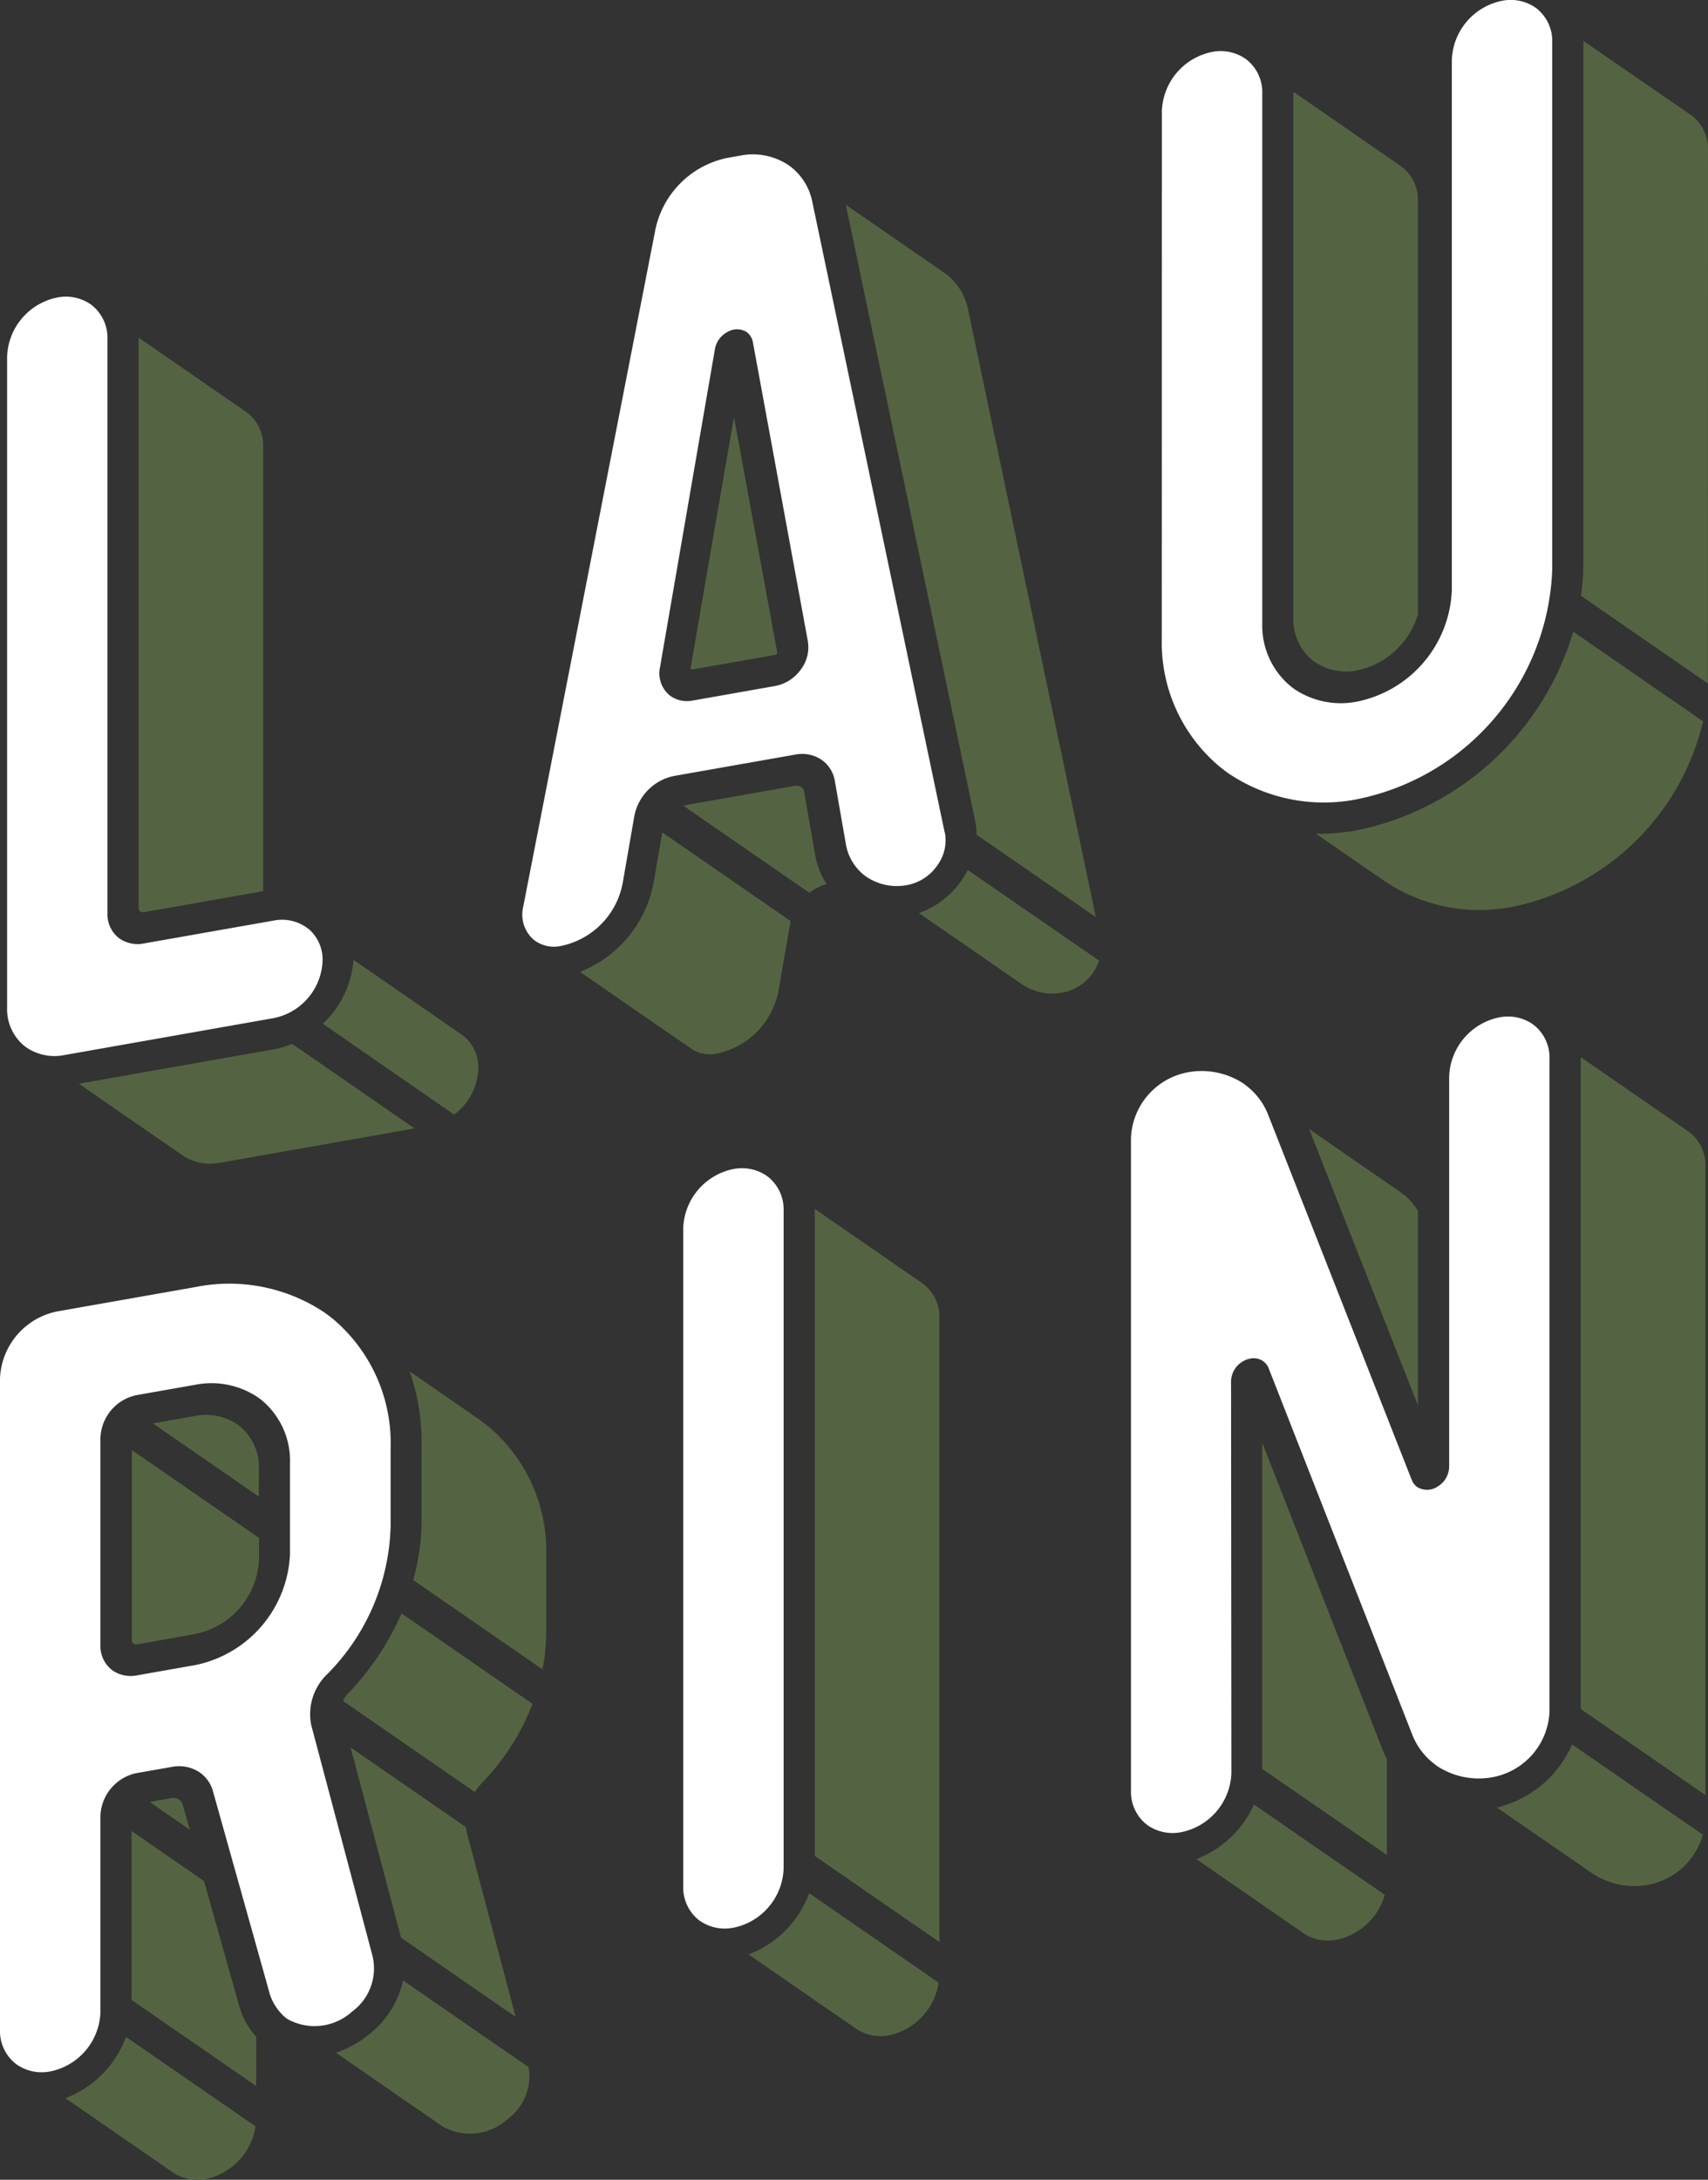
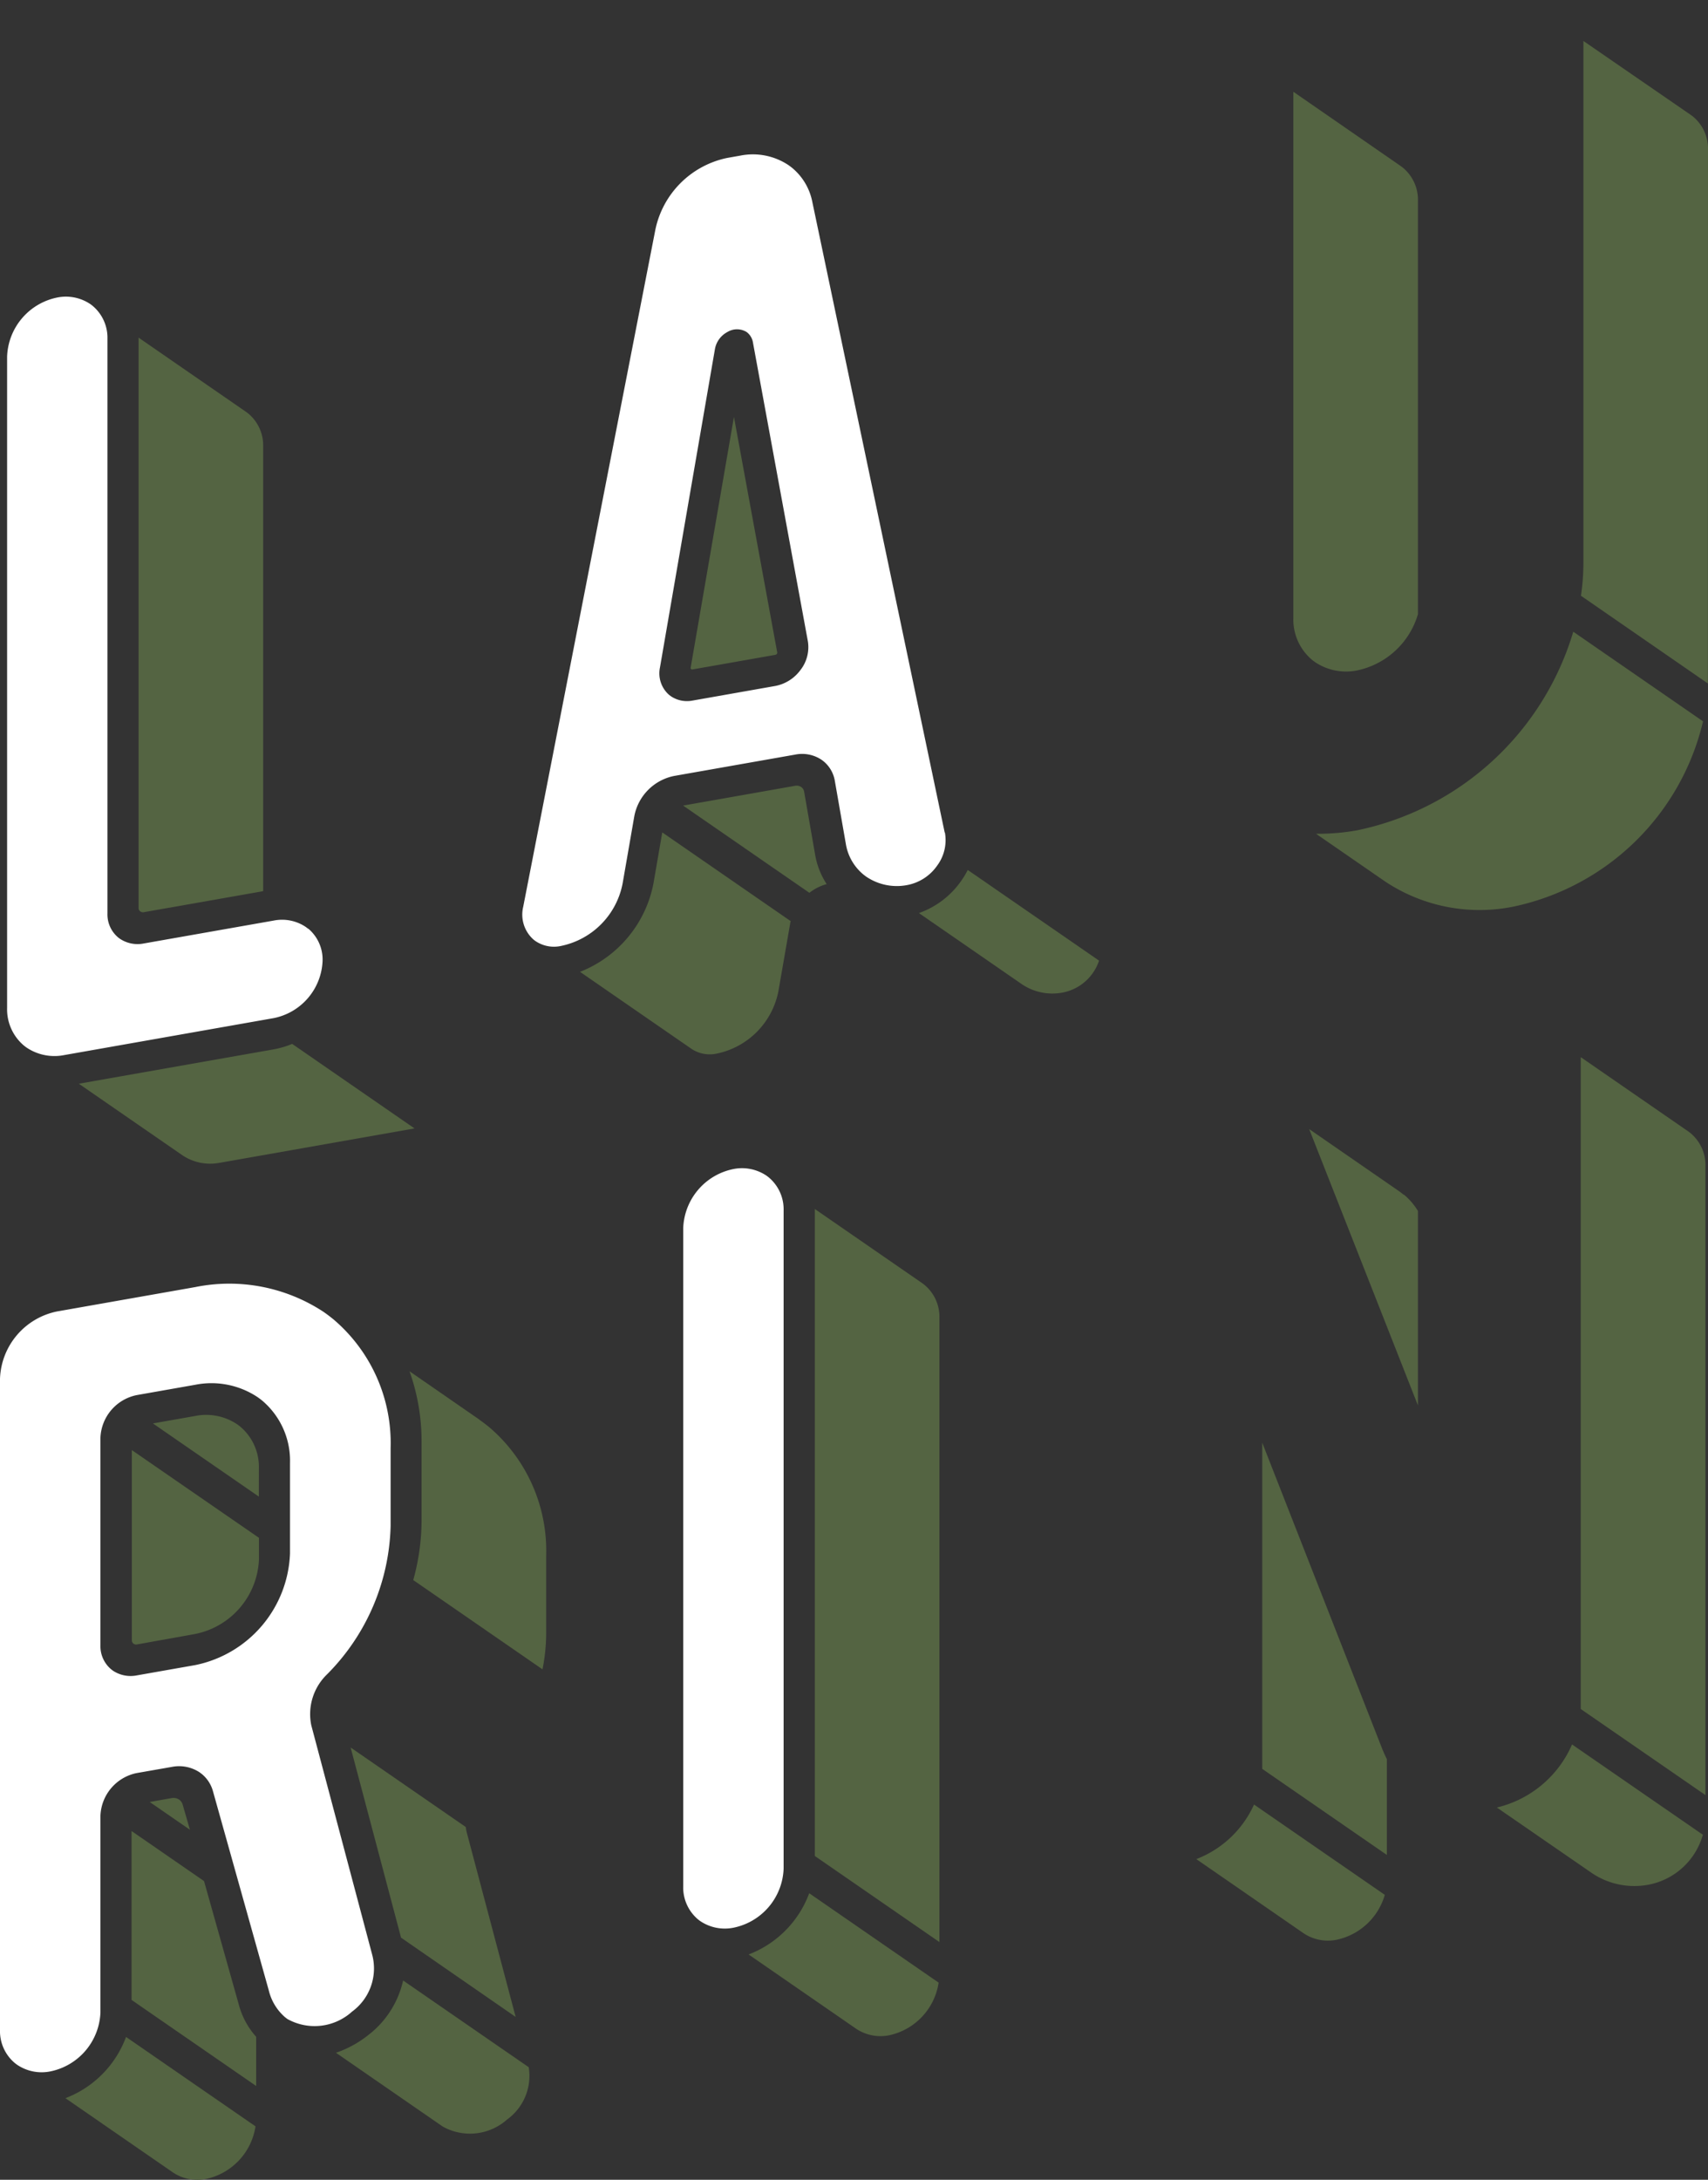
<svg xmlns="http://www.w3.org/2000/svg" width="38.959" height="49.691" viewBox="0 0 38.959 49.691">
  <rect x="0" y="0" width="38.959" height="49.691" fill="#333333" stroke="none" />
  <g id="Gruppe_3019" data-name="Gruppe 3019" transform="translate(0 0)">
    <g id="Gruppe_3020" data-name="Gruppe 3020" transform="translate(0 0)">
-       <path id="Pfad_3260" data-name="Pfad 3260" d="M52.9,151.879a1.362,1.362,0,0,0,.552-1.053.922.922,0,0,0-.326-.73q-.028-.023-.059-.044l-2.461-1.7a2.235,2.235,0,0,1-.7,1.457Z" transform="translate(-42.542 -126.471)" fill="#546442" />
      <path id="Pfad_3261" data-name="Pfad 3261" d="M15.4,164.046l4.438-.783-2.791-1.927a2.013,2.013,0,0,1-.42.124l-4.446.784,2.367,1.634a1.139,1.139,0,0,0,.852.167" transform="translate(-10.383 -137.539)" fill="#546442" />
      <path id="Pfad_3262" data-name="Pfad 3262" d="M23.878,53.873h0l-2.447-1.689v13a.1.1,0,0,0,.035.078.109.109,0,0,0,.083.02l2.724-.48V54.669a.949.949,0,0,0-.335-.751c-.019-.015-.039-.031-.059-.045" transform="translate(-18.27 -44.487)" fill="#546442" />
      <path id="Pfad_3263" data-name="Pfad 3263" d="M128.5,188.585c-.019-.016-.039-.031-.059-.045h0l-2.447-1.689V201.6l2.842,1.962V189.336a.948.948,0,0,0-.336-.751" transform="translate(-107.408 -159.29)" fill="#546442" />
      <path id="Pfad_3264" data-name="Pfad 3264" d="M22,284.1l-1.653-1.141v3.85l2.842,1.962v-1.121a1.8,1.8,0,0,1-.4-.749Z" transform="translate(-17.346 -241.218)" fill="#546442" />
      <path id="Pfad_3265" data-name="Pfad 3265" d="M10.148,316.233l2.451,1.692a1,1,0,0,0,.75.147,1.449,1.449,0,0,0,1.13-1.2l-2.953-2.038a2.377,2.377,0,0,1-1.378,1.394" transform="translate(-8.651 -268.399)" fill="#546442" />
      <path id="Pfad_3266" data-name="Pfad 3266" d="M21.8,228.276a1.81,1.81,0,0,0,1.452-1.708v-.483l-2.9-2v4.333a.1.1,0,0,0,.033.076.1.1,0,0,0,.085.021Z" transform="translate(-17.345 -191.028)" fill="#546442" />
      <path id="Pfad_3267" data-name="Pfad 3267" d="M23.874,278.017a.212.212,0,0,0-.067-.105l-.017-.012a.229.229,0,0,0-.168-.033l-.5.089.917.633Z" transform="translate(-19.707 -236.877)" fill="#546442" />
      <path id="Pfad_3268" data-name="Pfad 3268" d="M64.92,213.037l-1.591-1.1a4.756,4.756,0,0,1,.275,1.623v1.775a5.132,5.132,0,0,1-.19,1.362l2.948,2.035a4.232,4.232,0,0,0,.084-.819V216.14a3.7,3.7,0,0,0-1.3-2.929c-.075-.062-.153-.12-.23-.174" transform="translate(-53.988 -180.677)" fill="#546442" />
      <path id="Pfad_3269" data-name="Pfad 3269" d="M26.068,219.9a1.2,1.2,0,0,0-.425-.953c-.024-.02-.049-.039-.076-.057a1.273,1.273,0,0,0-.952-.186l-.964.17,2.416,1.668Z" transform="translate(-20.163 -186.425)" fill="#546442" />
      <path id="Pfad_3270" data-name="Pfad 3270" d="M55.883,309.246a1.227,1.227,0,0,0,.482-1.184L53.5,306.085a2.164,2.164,0,0,1-.8,1.248,2.458,2.458,0,0,1-.732.4l2.438,1.683a1.274,1.274,0,0,0,1.474-.169" transform="translate(-44.305 -260.937)" fill="#546442" />
-       <path id="Pfad_3271" data-name="Pfad 3271" d="M53.117,251.18a.537.537,0,0,0-.1.154l3.008,2.077a1.473,1.473,0,0,1,.185-.235A5.325,5.325,0,0,0,57.34,251.4l-2.988-2.062a6.3,6.3,0,0,1-1.236,1.844" transform="translate(-45.193 -212.558)" fill="#546442" />
      <path id="Pfad_3272" data-name="Pfad 3272" d="M57.987,276.233l-1.114-4.2a.874.874,0,0,1-.023-.129l-2.627-1.813,1.15,4.335Z" transform="translate(-46.225 -230.254)" fill="#546442" />
      <path id="Pfad_3273" data-name="Pfad 3273" d="M204.588,176h0c-.033-.028-.068-.054-.1-.078l-2.056-1.42,2.481,6.3v-4.433a1.5,1.5,0,0,0-.321-.374" transform="translate(-172.57 -148.763)" fill="#546442" />
      <path id="Pfad_3274" data-name="Pfad 3274" d="M197.934,229.982l-2.751-7.015v7.407c0,.01,0,.019,0,.029l2.843,1.962V230.18a2.084,2.084,0,0,1-.091-.2" transform="translate(-166.392 -190.079)" fill="#546442" />
      <path id="Pfad_3275" data-name="Pfad 3275" d="M184.99,280.128l2.451,1.693a1,1,0,0,0,.75.147,1.46,1.46,0,0,0,1.1-1.024l-2.983-2.059a2.38,2.38,0,0,1-1.317,1.244" transform="translate(-157.704 -237.748)" fill="#546442" />
      <path id="Pfad_3276" data-name="Pfad 3276" d="M244.4,178.187c0,.024,0,.049,0,.073l2.845,1.963V165.888a.949.949,0,0,0-.335-.751c-.019-.016-.039-.031-.059-.045h0L244.4,163.4Z" transform="translate(-208.344 -139.301)" fill="#546442" />
      <path id="Pfad_3277" data-name="Pfad 3277" d="M231.5,271.045l2.176,1.5a1.732,1.732,0,0,0,1.3.256,1.6,1.6,0,0,0,1.223-1.135l-2.984-2.059a2.5,2.5,0,0,1-1.711,1.437" transform="translate(-197.357 -229.84)" fill="#546442" />
      <path id="Pfad_3278" data-name="Pfad 3278" d="M208,103.905a5.638,5.638,0,0,0,4.341-4.227l-2.96-2.043a6.527,6.527,0,0,1-4.934,4.528,5.069,5.069,0,0,1-.934.078l1.578,1.089a3.891,3.891,0,0,0,2.909.575" transform="translate(-173.495 -83.234)" fill="#546442" />
      <path id="Pfad_3279" data-name="Pfad 3279" d="M247.375,8.78a.949.949,0,0,0-.335-.751c-.019-.015-.039-.031-.06-.045L244.533,6.3V18.222a5.174,5.174,0,0,1-.056.725l2.895,2c0-.048,0-.1,0-.146Z" transform="translate(-208.416 -5.366)" fill="#546442" />
      <path id="Pfad_3280" data-name="Pfad 3280" d="M202.453,15.892h0L200.006,14.2V26.195a1.2,1.2,0,0,0,.424.953c.024.02.05.039.077.058a1.272,1.272,0,0,0,.951.186,1.838,1.838,0,0,0,1.39-1.283v-9.42a.949.949,0,0,0-.335-.751c-.019-.016-.039-.031-.06-.045" transform="translate(-170.505 -12.108)" fill="#546442" />
      <path id="Pfad_3281" data-name="Pfad 3281" d="M107.789,64.434l-.987,5.715a.034.034,0,0,0,.012.035.034.034,0,0,0,.029.007l1.892-.334a.048.048,0,0,0,.032-.021.043.043,0,0,0,.009-.035Z" transform="translate(-91.048 -54.93)" fill="#546442" />
      <path id="Pfad_3282" data-name="Pfad 3282" d="M89.687,131.825l2.542,1.755a.752.752,0,0,0,.57.111,1.805,1.805,0,0,0,1.416-1.434l.265-1.524c0-.02.008-.041.014-.063l-2.93-2.023-.2,1.159a2.719,2.719,0,0,1-1.674,2.019" transform="translate(-76.458 -109.671)" fill="#546442" />
-       <path id="Pfad_3283" data-name="Pfad 3283" d="M133.8,46.013l2.716,1.875L133.6,34.033a1.338,1.338,0,0,0-.456-.769c-.028-.023-.058-.046-.089-.067l-2.242-1.547L133.765,45.7a1.507,1.507,0,0,1,.031.318" transform="translate(-111.52 -26.981)" fill="#546442" />
      <path id="Pfad_3284" data-name="Pfad 3284" d="M143.21,134.45a1.918,1.918,0,0,1-.154.255,1.981,1.981,0,0,1-.96.728l2.357,1.627a1.244,1.244,0,0,0,.931.183,1.093,1.093,0,0,0,.821-.726Z" transform="translate(-121.136 -114.618)" fill="#546442" />
      <path id="Pfad_3285" data-name="Pfad 3285" d="M108.91,123.671a1.768,1.768,0,0,1-.266-.679l-.25-1.43a.163.163,0,0,0-.057-.1.186.186,0,0,0-.146-.035l-2.558.451,2.881,1.989a1.1,1.1,0,0,1,.4-.2" transform="translate(-90.052 -103.514)" fill="#546442" />
      <path id="Pfad_3286" data-name="Pfad 3286" d="M115.793,294.028l2.451,1.692a1,1,0,0,0,.75.147,1.448,1.448,0,0,0,1.129-1.2l-2.952-2.038a2.376,2.376,0,0,1-1.378,1.394" transform="translate(-98.713 -249.47)" fill="#546442" />
      <path id="Pfad_3293" data-name="Pfad 3293" d="M7.955,60.294c-.019-.016-.039-.03-.059-.045a.973.973,0,0,0-.728-.142l-2.963.522a.724.724,0,0,1-.543-.107.5.5,0,0,1-.046-.035.683.683,0,0,1-.239-.54v-13.1a.949.949,0,0,0-.335-.751c-.019-.016-.039-.031-.059-.045a1,1,0,0,0-.75-.148,1.427,1.427,0,0,0-1.145,1.347V62.1a1.08,1.08,0,0,0,.381.854c.021.017.044.035.068.051a1.141,1.141,0,0,0,.854.168l4.78-.843a1.387,1.387,0,0,0,1.113-1.309.922.922,0,0,0-.326-.73" transform="translate(-0.926 -39.121)" fill="#fff" />
      <path id="Pfad_3294" data-name="Pfad 3294" d="M107.935,181.516a.948.948,0,0,0-.336-.751c-.019-.016-.039-.031-.059-.045a1,1,0,0,0-.75-.148,1.427,1.427,0,0,0-1.145,1.347v15.005a.95.95,0,0,0,.335.751c.019.016.039.031.06.045a1,1,0,0,0,.75.147,1.427,1.427,0,0,0,1.145-1.347Z" transform="translate(-90.061 -153.922)" fill="#fff" />
      <path id="Pfad_3295" data-name="Pfad 3295" d="M2.291,201.956a1.033,1.033,0,0,1,.829-.975l1.333-.235a1.9,1.9,0,0,1,1.417.278c.039.027.077.055.113.085a1.792,1.792,0,0,1,.632,1.418v2.065a2.7,2.7,0,0,1-2.162,2.544l-1.333.235a.728.728,0,0,1-.543-.107c-.014-.01-.029-.022-.043-.033a.685.685,0,0,1-.243-.543ZM0,215.456a.949.949,0,0,0,.336.75c.02.016.039.031.06.045a1,1,0,0,0,.75.148,1.428,1.428,0,0,0,1.145-1.347v-4.48a1.033,1.033,0,0,1,.829-.975l.8-.14a.852.852,0,0,1,.635.125l.051.039a.773.773,0,0,1,.252.392l1.273,4.539a1.168,1.168,0,0,0,.365.606c.02.017.041.032.061.047a1.272,1.272,0,0,0,1.474-.17,1.219,1.219,0,0,0,.462-1.284L7.1,208.507a1.26,1.26,0,0,1,.364-1.164,4.964,4.964,0,0,0,1.446-3.381v-1.775a3.7,3.7,0,0,0-1.3-2.929c-.072-.059-.149-.118-.23-.174a3.914,3.914,0,0,0-2.927-.565l-3.15.555A1.624,1.624,0,0,0,0,200.608Z" transform="translate(0 -169.178)" fill="#fff" />
-       <path id="Pfad_3296" data-name="Pfad 3296" d="M177.132,165.423a.537.537,0,0,1,.256-.445.505.505,0,0,1,.184-.073.383.383,0,0,1,.287.056l.027.021a.349.349,0,0,1,.1.135l3.278,8.358a1.543,1.543,0,0,0,.458.634c.034.028.069.054.1.079a1.735,1.735,0,0,0,1.3.256,1.588,1.588,0,0,0,1.274-1.5V158.071a.949.949,0,0,0-.335-.751c-.019-.016-.039-.031-.059-.045a1,1,0,0,0-.75-.148,1.427,1.427,0,0,0-1.145,1.347v8.9a.537.537,0,0,1-.257.445.432.432,0,0,1-.472.015.36.36,0,0,1-.125-.163l-3.273-8.319a1.539,1.539,0,0,0-.457-.633c-.034-.028-.068-.054-.1-.078a1.735,1.735,0,0,0-1.3-.257,1.588,1.588,0,0,0-1.274,1.5V174.76a.949.949,0,0,0,.336.75c.02.016.04.031.06.045a1,1,0,0,0,.75.147,1.427,1.427,0,0,0,1.145-1.347Z" transform="translate(-149.052 -133.935)" fill="#fff" />
-       <path id="Pfad_3297" data-name="Pfad 3297" d="M179.661,14.551a3.687,3.687,0,0,0,1.308,2.915c.077.063.156.123.236.178a3.891,3.891,0,0,0,2.909.575,5.55,5.55,0,0,0,4.453-5.238V.96a.949.949,0,0,0-.335-.751c-.018-.015-.039-.031-.06-.045a1,1,0,0,0-.75-.147,1.427,1.427,0,0,0-1.145,1.347V13.449a2.7,2.7,0,0,1-2.162,2.544,1.9,1.9,0,0,1-1.417-.277c-.039-.027-.077-.056-.113-.086a1.793,1.793,0,0,1-.632-1.418V2.127a.95.95,0,0,0-.335-.751c-.019-.016-.039-.031-.06-.045a1,1,0,0,0-.75-.148,1.427,1.427,0,0,0-1.145,1.347Z" transform="translate(-153.161 0.001)" fill="#fff" />
      <path id="Pfad_3298" data-name="Pfad 3298" d="M87.136,35.623a.927.927,0,0,1-.577.371l-1.892.334a.657.657,0,0,1-.493-.1l-.041-.031a.652.652,0,0,1-.207-.626l1.254-7.259a.548.548,0,0,1,.285-.387.42.42,0,0,1,.436,0,.37.37,0,0,1,.144.231L87.3,34.98a.847.847,0,0,1-.164.644m3.284,3.711L87.4,24.956a1.338,1.338,0,0,0-.456-.769c-.028-.023-.058-.045-.089-.067a1.464,1.464,0,0,0-1.094-.216l-.3.053a2.109,2.109,0,0,0-1.639,1.629L80.806,41.03a.759.759,0,0,0,.238.748c.015.013.031.024.047.035a.751.751,0,0,0,.569.11,1.8,1.8,0,0,0,1.415-1.434l.265-1.524a1.156,1.156,0,0,1,.907-.919l2.764-.487a.8.8,0,0,1,.6.118c.018.013.034.025.05.038a.732.732,0,0,1,.254.447l.25,1.43a1.14,1.14,0,0,0,.4.7c.024.019.049.039.075.056a1.245,1.245,0,0,0,.931.184,1.075,1.075,0,0,0,.675-.439.973.973,0,0,0,.179-.757" transform="translate(-68.872 -20.357)" fill="#fff" />
    </g>
  </g>
</svg>